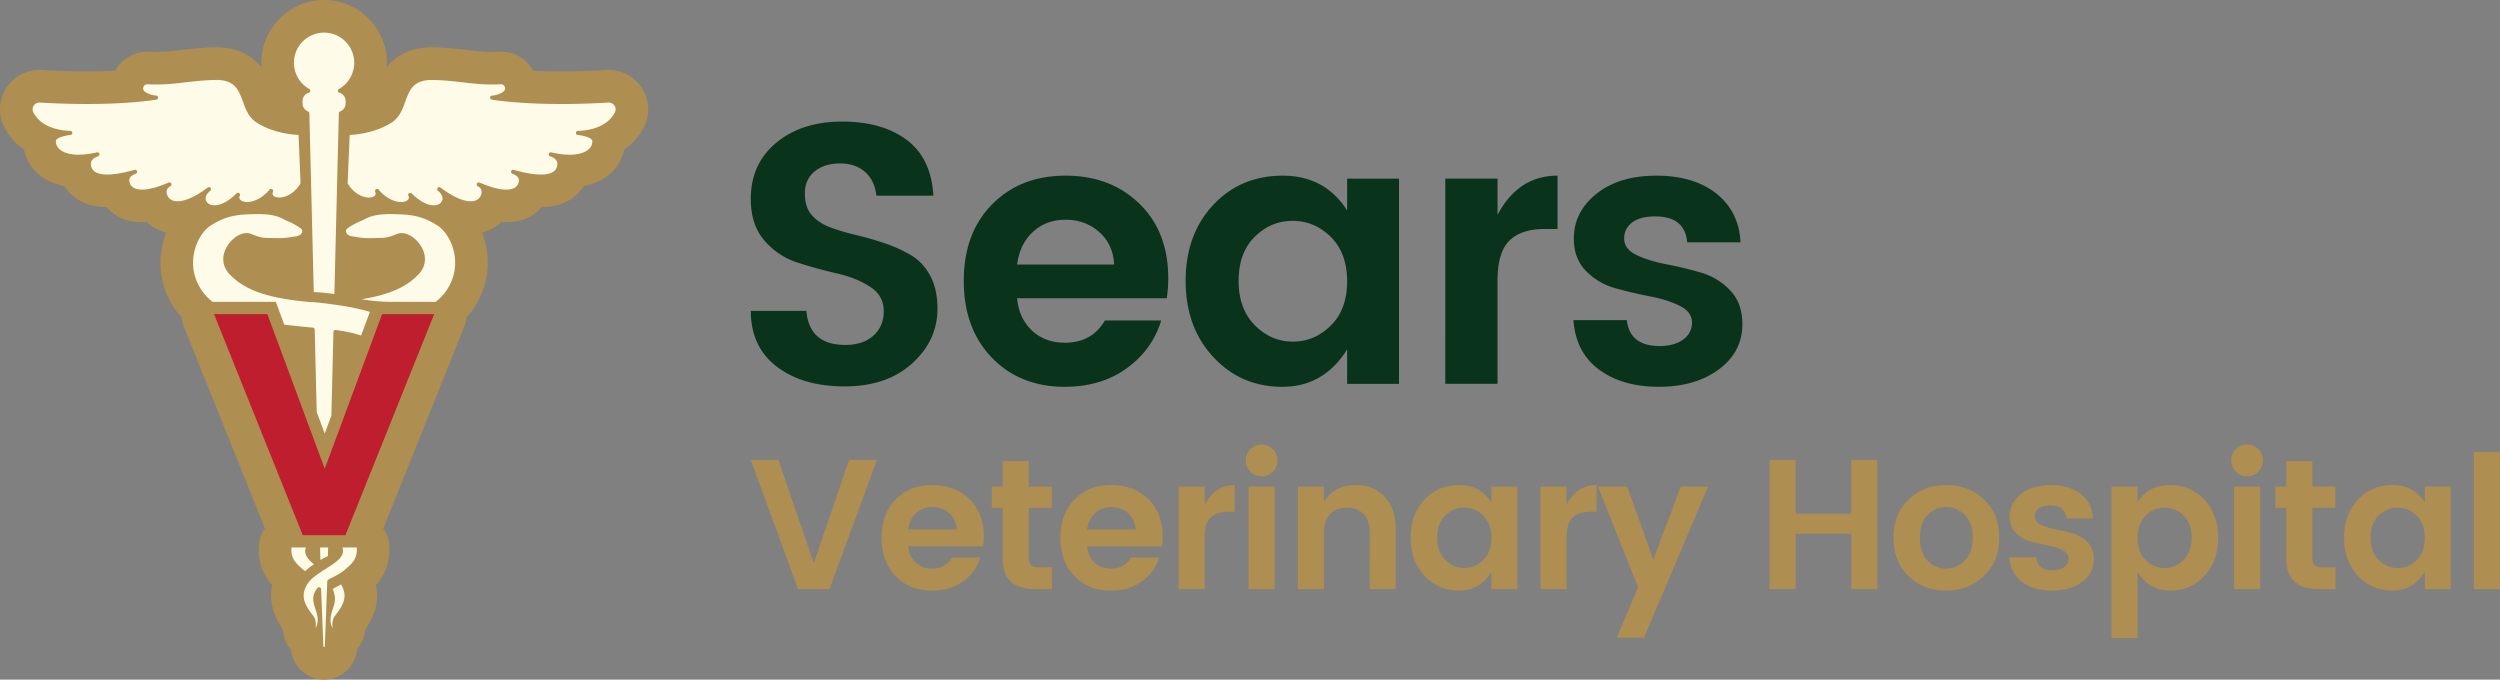
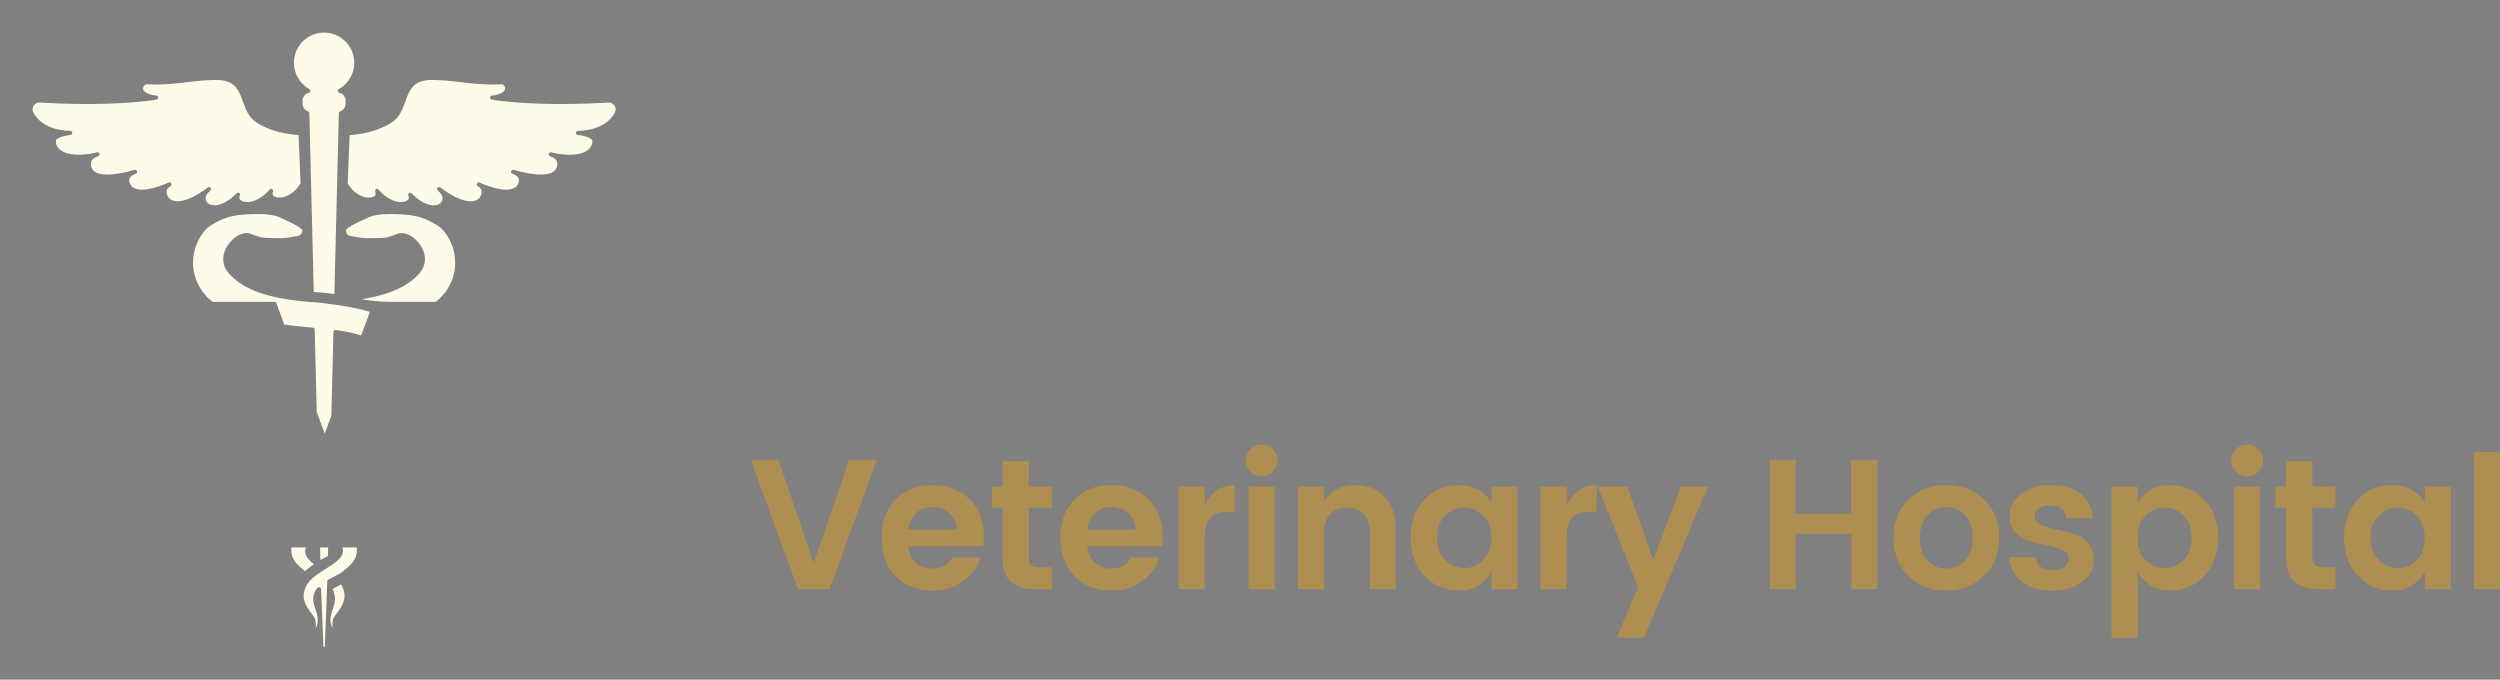
<svg xmlns="http://www.w3.org/2000/svg" id="Layer_1" x="0" y="0" version="1.1" viewBox="0 0 288 78.289" xml:space="preserve">
  <rect x="0" y="0" width="288" height="78.289" fill="#808080" stroke="none" />
  <style>.st0{fill:#0a331c}.st1{fill:#ae8e51}.st2{fill:#fffbe9}</style>
  <g>
    <g>
-       <path d="M96.775 18.829c-1.195 0-2.169.306-2.923.917-.754.612-1.131 1.458-1.131 2.539s.277 1.927.832 2.539c.554.612 1.287 1.081 2.198 1.408.91.327 1.905.619 2.987.874 1.081.256 2.161.569 3.243.939 1.081.37 2.076.825 2.987 1.365.91.541 1.643 1.331 2.198 2.368.554 1.039.832 2.298.832 3.776 0 2.447-.975 4.552-2.923 6.315-1.949 1.764-4.537 2.645-7.766 2.645s-5.839-.76-7.83-2.283c-1.991-1.522-2.987-3.662-2.987-6.422h6.4c.227 2.617 1.721 3.926 4.48 3.926 1.366 0 2.446-.355 3.243-1.067.796-.711 1.195-1.656 1.195-2.838 0-1.18-.527-2.112-1.579-2.795-1.053-.682-2.325-1.195-3.819-1.536a54.673 54.673 0 01-4.502-1.237 8.395 8.395 0 01-3.84-2.539c-1.053-1.208-1.579-2.809-1.579-4.8 0-2.702.981-4.864 2.944-6.486 1.963-1.622 4.487-2.432 7.574-2.432 3.086 0 5.568.704 7.446 2.112 1.877 1.408 2.902 3.549 3.073 6.422h-6.572c-.114-1.137-.541-2.041-1.28-2.71-.739-.666-1.706-1-2.901-1zM122.676 44.559c-3.442 0-6.245-1.116-8.406-3.35-2.162-2.233-3.243-5.184-3.243-8.854 0-3.67 1.088-6.607 3.264-8.812 2.177-2.204 4.993-3.307 8.449-3.307 3.456 0 6.293 1.074 8.512 3.221 2.219 2.148 3.328 5.014 3.328 8.599 0 .825-.057 1.593-.171 2.304H117.17c.142 1.536.711 2.773 1.707 3.712.995.939 2.262 1.408 3.798 1.408 2.076 0 3.612-.853 4.609-2.56h6.486c-.682 2.247-2.005 4.082-3.968 5.504-1.963 1.424-4.339 2.135-7.126 2.135zm3.947-17.836c-1.067-.939-2.354-1.409-3.862-1.409s-2.766.47-3.776 1.409-1.615 2.191-1.813 3.755h11.18c-.086-1.565-.662-2.816-1.729-3.755zM139.765 41.124c-2.119-2.29-3.179-5.213-3.179-8.769s1.052-6.465 3.158-8.726c2.105-2.261 4.779-3.392 8.022-3.392 3.243 0 5.718 1.337 7.425 4.011v-3.669h5.974v23.639h-5.974v-3.969c-1.792 2.874-4.282 4.31-7.468 4.31s-5.839-1.145-7.958-3.435zm13.548-3.627c1.251-1.237 1.877-2.937 1.877-5.099 0-2.161-.626-3.861-1.877-5.099-1.252-1.237-2.717-1.856-4.395-1.856-1.679 0-3.136.612-4.374 1.835-1.237 1.223-1.856 2.916-1.856 5.078 0 2.162.626 3.869 1.877 5.12 1.252 1.252 2.71 1.877 4.374 1.877 1.664 0 3.121-.619 4.374-1.856zM172.514 20.578v4.181c1.593-3.015 3.897-4.523 6.913-4.523v6.145h-1.493c-1.792 0-3.144.448-4.054 1.344-.911.896-1.366 2.439-1.366 4.63v11.862h-6.016V20.578h6.016zM181.304 27.491c0-2.048.868-3.769 2.603-5.163s4.039-2.091 6.913-2.091c2.873 0 5.178.69 6.913 2.07 1.735 1.38 2.659 3.25 2.774 5.611h-6.145c-.171-1.991-1.394-2.987-3.67-2.987-1.138 0-2.02.228-2.645.683-.626.455-.939 1.081-.939 1.877s.469 1.423 1.408 1.877 2.076.81 3.413 1.067c1.337.256 2.667.576 3.99.96a7.522 7.522 0 013.393 2.048c.939.981 1.408 2.283 1.408 3.904 0 2.133-.903 3.869-2.709 5.206-1.807 1.338-4.111 2.005-6.913 2.005-2.802 0-5.099-.662-6.891-1.985-1.792-1.322-2.774-3.221-2.945-5.696h6.145c.227 1.991 1.494 2.987 3.798 2.987 1.109 0 2.005-.249 2.688-.747.682-.498 1.024-1.152 1.024-1.963 0-.811-.469-1.451-1.408-1.92-.939-.469-2.077-.832-3.413-1.088a48.66 48.66 0 01-3.99-.939 7.51 7.51 0 01-3.392-1.984c-.94-.951-1.41-2.196-1.41-3.732z" class="st0" />
-     </g>
+       </g>
    <g>
      <path d="M91.932 67.869l-5.44-14.892h3.179l4.075 11.884 4.075-11.884h3.2l-5.462 14.892h-3.627zM107.379 68.04c-1.721 0-3.122-.558-4.203-1.675-1.081-1.116-1.622-2.592-1.622-4.427 0-1.835.544-3.304 1.632-4.406 1.088-1.102 2.496-1.654 4.224-1.654s3.147.537 4.257 1.611c1.109 1.074 1.664 2.507 1.664 4.299 0 .413-.029.796-.085 1.152h-8.619c.071.769.355 1.387.853 1.857s1.131.704 1.899.704c1.038 0 1.806-.427 2.304-1.28h3.243c-.341 1.124-1.003 2.041-1.985 2.753-.98.71-2.168 1.066-3.562 1.066zm1.973-8.919c-.534-.469-1.177-.704-1.931-.704s-1.384.235-1.888.704c-.505.469-.807 1.095-.906 1.877h5.59c-.043-.781-.331-1.407-.865-1.877zM119.753 65.351h1.429v2.518h-1.898c-1.21 0-2.141-.277-2.795-.832-.654-.554-.981-1.472-.981-2.752v-5.782h-1.259v-2.454h1.259v-2.923h3.008v2.923h2.646v2.454h-2.646v5.782c0 .384.093.658.278.821.184.164.504.245.959.245zM127.988 68.04c-1.721 0-3.122-.558-4.203-1.675-1.081-1.116-1.622-2.592-1.622-4.427 0-1.835.544-3.304 1.632-4.406 1.088-1.102 2.496-1.654 4.224-1.654 1.728 0 3.147.537 4.257 1.611 1.109 1.074 1.664 2.507 1.664 4.299 0 .413-.029.796-.085 1.152h-8.619c.071.769.355 1.387.853 1.857.498.469 1.131.704 1.899.704 1.038 0 1.806-.427 2.304-1.28h3.243c-.341 1.124-1.003 2.041-1.985 2.753-.98.71-2.168 1.066-3.562 1.066zm1.974-8.919c-.534-.469-1.177-.704-1.931-.704s-1.384.235-1.888.704c-.505.469-.807 1.095-.906 1.877h5.59c-.044-.781-.332-1.407-.865-1.877zM138.784 56.049v2.091c.796-1.508 1.948-2.262 3.456-2.262v3.073h-.747c-.896 0-1.571.224-2.027.672-.455.448-.682 1.22-.682 2.315v5.931h-3.008v-11.82h3.008zM147.169 53.041c0 .512-.178.946-.534 1.301a1.758 1.758 0 01-1.291.534c-.505 0-.936-.178-1.291-.534a1.77 1.77 0 01-.533-1.301c0-.512.178-.946.533-1.302a1.76 1.76 0 011.291-.534c.505 0 .935.178 1.291.534.356.356.534.79.534 1.302zm-3.329 14.828v-11.82h3.008v11.82h-3.008zM152.523 56.049v1.771c.754-1.294 1.976-1.942 3.669-1.942 1.351 0 2.454.445 3.307 1.333.854.89 1.28 2.123 1.28 3.702v6.955h-2.987V61.34c0-.925-.234-1.632-.704-2.123-.469-.491-1.109-.736-1.92-.736-.811 0-1.454.245-1.931.736-.477.491-.715 1.198-.715 2.123v6.528h-3.008v-11.82h3.009zM164.097 66.322c-1.06-1.145-1.589-2.606-1.589-4.384 0-1.778.526-3.232 1.579-4.363 1.052-1.131 2.39-1.696 4.011-1.696 1.622 0 2.859.669 3.713 2.006V56.05h2.987v11.82h-2.987v-1.984c-.896 1.436-2.141 2.155-3.734 2.155-1.593-.001-2.92-.574-3.98-1.719zm6.775-1.813c.626-.619.939-1.468.939-2.549s-.313-1.931-.939-2.55c-.626-.619-1.358-.928-2.198-.928-.84 0-1.568.306-2.187.917-.619.612-.928 1.458-.928 2.539s.313 1.934.939 2.56c.626.626 1.355.939 2.187.939.832 0 1.561-.31 2.187-.928zM180.473 56.049v2.091c.796-1.508 1.948-2.262 3.456-2.262v3.073h-.747c-.896 0-1.571.224-2.027.672s-.682 1.22-.682 2.315v5.931h-3.008v-11.82h3.008zM188.708 67.655l-4.63-11.606h3.371l3.008 8.406 3.179-8.406h3.136l-7.382 17.41h-3.136l2.454-5.804zM213.264 52.977h3.008v14.892h-3.008V61.49h-6.401v6.379h-3.008V52.977h3.008v6.208h6.401v-6.208zM219.856 66.354c-1.152-1.123-1.728-2.596-1.728-4.416 0-1.821.583-3.286 1.749-4.395 1.167-1.109 2.614-1.664 4.342-1.664 1.728 0 3.176.555 4.342 1.664 1.167 1.109 1.75 2.574 1.75 4.395 0 1.821-.587 3.293-1.761 4.416-1.174 1.123-2.628 1.685-4.363 1.685-1.736.001-3.179-.561-4.331-1.685zm4.332-.853c.839 0 1.56-.309 2.166-.928.604-.619.906-1.494.906-2.625s-.299-2.002-.896-2.614a2.919 2.919 0 00-2.166-.917c-.846 0-1.561.306-2.145.917-.583.612-.874 1.487-.874 2.625s.291 2.013.874 2.624c.584.612 1.294.918 2.135.918zM231.505 59.505c0-1.024.434-1.884 1.301-2.581.868-.697 2.02-1.046 3.456-1.046s2.589.346 3.456 1.035c.868.69 1.33 1.625 1.387 2.806h-3.072c-.086-.995-.697-1.494-1.835-1.494-.57 0-1.011.114-1.323.341a1.098 1.098 0 00-.469.939c0 .399.235.711.704.939.47.228 1.038.406 1.707.534.668.128 1.333.288 1.994.48a3.759 3.759 0 011.696 1.024c.47.491.705 1.141.705 1.952 0 1.067-.453 1.934-1.355 2.603-.903.669-2.056 1.003-3.456 1.003s-2.549-.33-3.446-.992c-.896-.662-1.387-1.611-1.471-2.849h3.072c.113.996.747 1.494 1.898 1.494.554 0 1.004-.124 1.344-.373.341-.249.513-.576.513-.982 0-.405-.235-.725-.704-.96-.47-.234-1.039-.416-1.707-.544a24.413 24.413 0 01-1.994-.469 3.756 3.756 0 01-1.697-.992c-.469-.477-.704-1.1-.704-1.868zM246.248 57.884c.839-1.337 2.07-2.006 3.691-2.006s2.959.565 4.011 1.696 1.579 2.589 1.579 4.374c0 1.785-.527 3.247-1.579 4.385s-2.379 1.707-3.978 1.707c-1.601 0-2.842-.718-3.724-2.155v7.616h-3.008V56.049h3.008v1.835zm5.302 6.614c.618-.626.927-1.479.927-2.56s-.309-1.927-.927-2.539c-.619-.611-1.348-.917-2.188-.917-.839 0-1.567.309-2.187.928-.618.619-.928 1.469-.928 2.55 0 1.081.31 1.931.928 2.549.619.619 1.347.928 2.187.928.84 0 1.569-.313 2.188-.939zM260.692 53.041c0 .512-.178.946-.534 1.301-.355.356-.786.534-1.291.534s-.935-.178-1.291-.534a1.764 1.764 0 01-.534-1.301c0-.512.177-.946.534-1.302.355-.355.786-.534 1.291-.534s.935.178 1.291.534c.356.356.534.79.534 1.302zm-3.329 14.828v-11.82h3.008v11.82h-3.008zM267.624 65.351h1.43v2.518h-1.898c-1.21 0-2.141-.277-2.795-.832-.654-.554-.982-1.472-.982-2.752v-5.782h-1.258v-2.454h1.258v-2.923h3.008v2.923h2.646v2.454h-2.646v5.782c0 .384.093.658.278.821.184.164.504.245.959.245zM271.626 66.322c-1.06-1.145-1.589-2.606-1.589-4.384 0-1.778.526-3.232 1.579-4.363 1.052-1.131 2.389-1.696 4.011-1.696 1.622 0 2.859.669 3.712 2.006V56.05h2.986v11.82h-2.986v-1.984c-.896 1.436-2.141 2.155-3.734 2.155-1.593-.001-2.92-.574-3.979-1.719zm6.774-1.813c.625-.619.939-1.468.939-2.549s-.314-1.931-.939-2.55c-.626-.619-1.359-.928-2.198-.928s-1.567.306-2.187.917c-.618.612-.928 1.458-.928 2.539s.313 1.934.939 2.56c.626.626 1.355.939 2.188.939.83 0 1.559-.31 2.186-.928zM284.992 67.869V52.081H288v15.788h-3.008z" class="st1" />
    </g>
    <g>
-       <path d="M73.951 10.14l-.003-.005a4.57 4.57 0 00-4.085-2.07c-3.532.209-6.368.181-8.443.083-.732-1.358-2.126-2.197-3.721-2.197a4.45 4.45 0 00-.2.005c-1.424.072-2.405-.045-3.651-.192-1.027-.121-2.191-.258-3.718-.305-2.921-.105-4.593 1.027-5.597 2.306.013-.177.037-.353.037-.533C44.569 3.244 41.324 0 37.337 0s-7.231 3.244-7.231 7.231c0 .186.024.368.038.552-1.007-1.282-2.681-2.424-5.589-2.326-1.538.048-2.701.185-3.739.307-1.242.147-2.222.263-3.64.191-.045-.002-.089-.004-.134-.004-1.559-.014-3.034.835-3.784 2.196-2.076.099-4.915.127-8.448-.083a4.553 4.553 0 00-4.083 2.068 4.532 4.532 0 00-.213 4.561 7.22 7.22 0 002.258 2.558 5.004 5.004 0 001.747 2.885c.801.66 1.779 1.095 2.907 1.303a4.809 4.809 0 001.422 1.47c1.025.686 2.226.938 3.434.952.334.392.735.73 1.191.999 1.095.65 2.309.803 3.448.721a4.83 4.83 0 002 1.148c.075.022.152.03.228.049a9.558 9.558 0 00-.509 1.771c-.482 2.608.141 5.232 1.754 7.388.157.209.345.407.526.607.034.353.112.704.247 1.041l9.357 23.31a3.716 3.716 0 00-.673 1.683 4.46 4.46 0 00-.043.487c-.049 2.028.708 3.386 1.547 4.339-.475 2.217.48 4.037 1.247 5.146.039.86.372 1.666.919 2.296.239 1.963 1.838 3.443 3.814 3.443 2.022 0 3.632-1.553 3.809-3.507a3.824 3.824 0 00.911-2.212c.769-1.108 1.738-2.937 1.26-5.167.846-.961 1.597-2.321 1.547-4.349a4.477 4.477 0 00-.04-.459 3.714 3.714 0 00-.676-1.7l9.357-23.309c.135-.337.213-.687.247-1.04.181-.2.369-.398.526-.608 1.614-2.157 2.237-4.781 1.755-7.39a9.6 9.6 0 00-.508-1.77c.073-.018.149-.026.221-.048a4.832 4.832 0 002.005-1.149c1.136.082 2.347-.07 3.441-.717a4.744 4.744 0 001.199-1.004c1.208-.014 2.408-.266 3.432-.95a4.79 4.79 0 001.423-1.47c1.13-.208 2.109-.644 2.909-1.304a5.006 5.006 0 001.746-2.885 7.218 7.218 0 002.257-2.555 4.531 4.531 0 00-.205-4.556z" class="st1" />
      <g>
        <g>
          <path d="M38.996 67.484c-.269.141-.476.257-.679.378.151.272.204.578.247.836.087.515-.063.967-.222 1.447-.132.398-.268.81-.268 1.281 0 .372.106.694.243.954-.059-.486-.034-1.042.261-1.425.948-1.229 1.554-2.209.714-3.629l-.296.158zM35.627 10.255a.234.234 0 01-.055.43.973.973 0 00-.716.937v.303c0 .402.253.767.629.909.089.034.15.118.152.214l.508 20.597c.962.043 1.785.142 2.375.233l.514-20.83a.235.235 0 01.152-.214.977.977 0 00.629-.909v-.303a.973.973 0 00-.716-.937.236.236 0 01-.172-.197.233.233 0 01.117-.233 3.485 3.485 0 001.765-3.024 3.479 3.479 0 00-3.474-3.474 3.479 3.479 0 00-3.474 3.474 3.489 3.489 0 001.766 3.024z" class="st2" />
          <path d="M39.454 63.066c.024.101.049.202.058.312.061.733-.687 1.298-1.392 1.77a.208.208 0 01-.036.02l-.621.405c-.475.303-1.066.679-1.511 1.084a3.173 3.173 0 00-.455.498c-.04.054-.076.108-.108.162-.849 1.426-.242 2.408.708 3.639.295.383.32.938.261 1.424.137-.261.243-.583.243-.954 0-.471-.136-.882-.268-1.28-.159-.48-.309-.933-.222-1.448.059-.347.216-.672.467-.967a.235.235 0 01.414.143l.258 6.47c.003.188.06.188.087.188.028 0 .084 0 .087-.183l.28-7.372a.235.235 0 01.12-.196c.197-.111.398-.216.594-.32l.35-.185c.256-.139.449-.253.604-.361.058-.039.111-.08.161-.12 1.142-.927 1.604-1.425 1.574-2.639-.001-.033-.011-.058-.012-.091h-1.641zM50.408 25.986c-1.7-1.073-2.827-1.279-5.149-1.321-2.043-.035-2.754.332-3.279.601a4.1 4.1 0 01-.346.165c-.714.289-1.574.793-1.738 1.017-.029.04-.07.204.001.37.098.226.365.373.774.425.176.022.329.048.48.073.429.072.837.137 1.734.117l.477-.01c1.11-.021 1.226-.023 2.418-.483.796-.308 1.928.244 2.63 1.281.778 1.148.72 2.397-.155 3.34-1.384 1.492-3.391 2.389-6.58 2.908.12.028.327.061.569.096 1.044.148 2.099.214 3.154.214h4.782a5.82 5.82 0 001.089-1.09c1.254-1.676 1.273-3.348 1.069-4.456-.292-1.587-1.18-2.774-1.93-3.247zM35.149 65.802c.347-.323.692-.58 1.024-.805-.725-.546-1.056-1.078-1.011-1.62.009-.114.053-.21.085-.312h-1.669c-.002.032-.012.057-.012.091-.029 1.214.433 1.712 1.575 2.639l.008.007zM37.777 64.049l.024-.983h-.928l.036 1.452c.148-.089.273-.159.374-.208.152-.074.33-.17.494-.261zM30.797 34.777h.98l.341.919.631 1.7c1.093.14 2.204.251 3.29.348a.235.235 0 01.214.228l.107 4.355.004.182.03 1.227.08 3.234.012.496.921 2.482.767-2.066.027-1.081.067-2.71.03-1.21.114-4.639a.235.235 0 01.267-.227 21.5 21.5 0 011.635.287c.476.103.896.223 1.286.349l1.01-2.722c-1.221-.37-2.708-.665-4.487-.889l-.285-.04a39.277 39.277 0 00-1.834-.203.217.217 0 01-.089.015 41.86 41.86 0 01-1.567-.157c-3.988-.478-6.359-1.404-7.928-3.096-.876-.943-.934-2.192-.156-3.34.704-1.037 1.836-1.589 2.63-1.281 1.193.461 1.309.463 2.418.483l.477.01c.903.022 1.305-.045 1.735-.117.151-.025.304-.05.48-.073.409-.052.676-.199.774-.425.072-.166.03-.33.001-.37-.163-.223-1.023-.727-1.737-1.017a3.977 3.977 0 01-.347-.166c-.525-.269-1.238-.637-3.279-.6-2.322.043-3.449.249-5.148 1.321-.75.474-1.637 1.661-1.93 3.246-.205 1.107-.185 2.779 1.068 4.455.297.397.665.757 1.09 1.09H30.797zM24.256 21.644c.079.1.064.245-.034.327-.3.249-.753.746-.411 1.271.149.229.403.367.733.4.777.083 1.788-.433 2.707-1.366a.232.232 0 01.313-.019.234.234 0 01.053.309.362.362 0 00.071.452c.187.184.495.276.865.259.655-.031 1.654-.423 2.497-1.431a.234.234 0 01.303-.05.236.236 0 01.094.292c-.014.035-.135.354.11.509.27.17.674.205 1.11.096.77-.192 1.481-.764 1.959-1.574l-.234-5.575c-.702-.027-2.878-.206-4.788-1.397-.939-.586-1.284-1.528-1.618-2.439-.505-1.379-.944-2.579-3.313-2.495-1.378.043-2.411.165-3.409.282-1.304.154-2.539.3-4.275.213a.474.474 0 00-.468.317.448.448 0 00.16.526c.366.266.808.421 1.316.459a.233.233 0 01.216.222.236.236 0 01-.192.244c-.046.008-4.748.852-13.431.339a.779.779 0 00-.708.36.761.761 0 00-.038.776c.478.914 1.605 2.026 4.257 2.128a.236.236 0 01.226.228.236.236 0 01-.212.241c-.695.068-1.666.345-1.678.689-.014.387.15.732.473.999.787.648 2.335.765 4.251.319a.234.234 0 01.131.45c-.597.208-.873.538-.821.982.041.354.195.616.47.8.512.343 1.72.583 4.563-.222a.235.235 0 01.134.45c-.008.003-.793.254-.744.777.036.381.205.662.5.837.418.248 1.497.497 4.031-.599a.235.235 0 01.205.422c-.411.222-.533.563-.365 1.015.124.333.363.553.711.654.895.261 2.338-.294 3.956-1.519a.236.236 0 01.324.042zM70.793 12.176a.787.787 0 00-.709-.36c-8.683.512-13.385-.331-13.431-.339a.235.235 0 01.024-.466c.508-.039.95-.193 1.316-.459a.446.446 0 00.16-.526.451.451 0 00-.468-.317c-1.737.086-2.969-.059-4.274-.213-.999-.117-2.031-.239-3.41-.282-2.386-.081-2.808 1.117-3.313 2.495-.333.911-.678 1.854-1.618 2.44-1.91 1.191-4.085 1.371-4.788 1.397l-.234 5.575c.478.81 1.189 1.382 1.959 1.574.436.109.841.073 1.109-.096.245-.155.125-.474.11-.51a.234.234 0 01.397-.24c.843 1.008 1.842 1.4 2.497 1.431.378.017.679-.075.865-.259a.362.362 0 00.069-.455.236.236 0 01.368-.287c.918.933 1.929 1.448 2.707 1.366.331-.033.584-.172.733-.401.341-.524-.111-1.021-.411-1.271a.235.235 0 01.293-.368c1.618 1.226 3.058 1.783 3.956 1.519.348-.101.588-.321.711-.654.168-.451.045-.792-.366-1.015a.235.235 0 01-.1-.309.237.237 0 01.305-.113c2.536 1.097 3.613.846 4.031.599.296-.175.464-.456.5-.837.05-.519-.735-.775-.743-.777a.234.234 0 01-.156-.291.234.234 0 01.289-.16c2.842.804 4.05.564 4.563.222.276-.184.429-.446.471-.8.052-.443-.225-.773-.821-.982a.234.234 0 01.131-.45c1.916.446 3.465.33 4.251-.319.323-.266.487-.612.473-.999-.012-.344-.983-.621-1.679-.689a.235.235 0 01.014-.469c2.652-.102 3.779-1.214 4.257-2.128a.768.768 0 00-.038-.777z" class="st2" />
-           <path fill="#be1e2d" d="M37.409 53.997l-6.612-17.811h-6.141L34.88 61.657h4.913l10.225-25.471H44.02z" />
        </g>
      </g>
    </g>
  </g>
</svg>